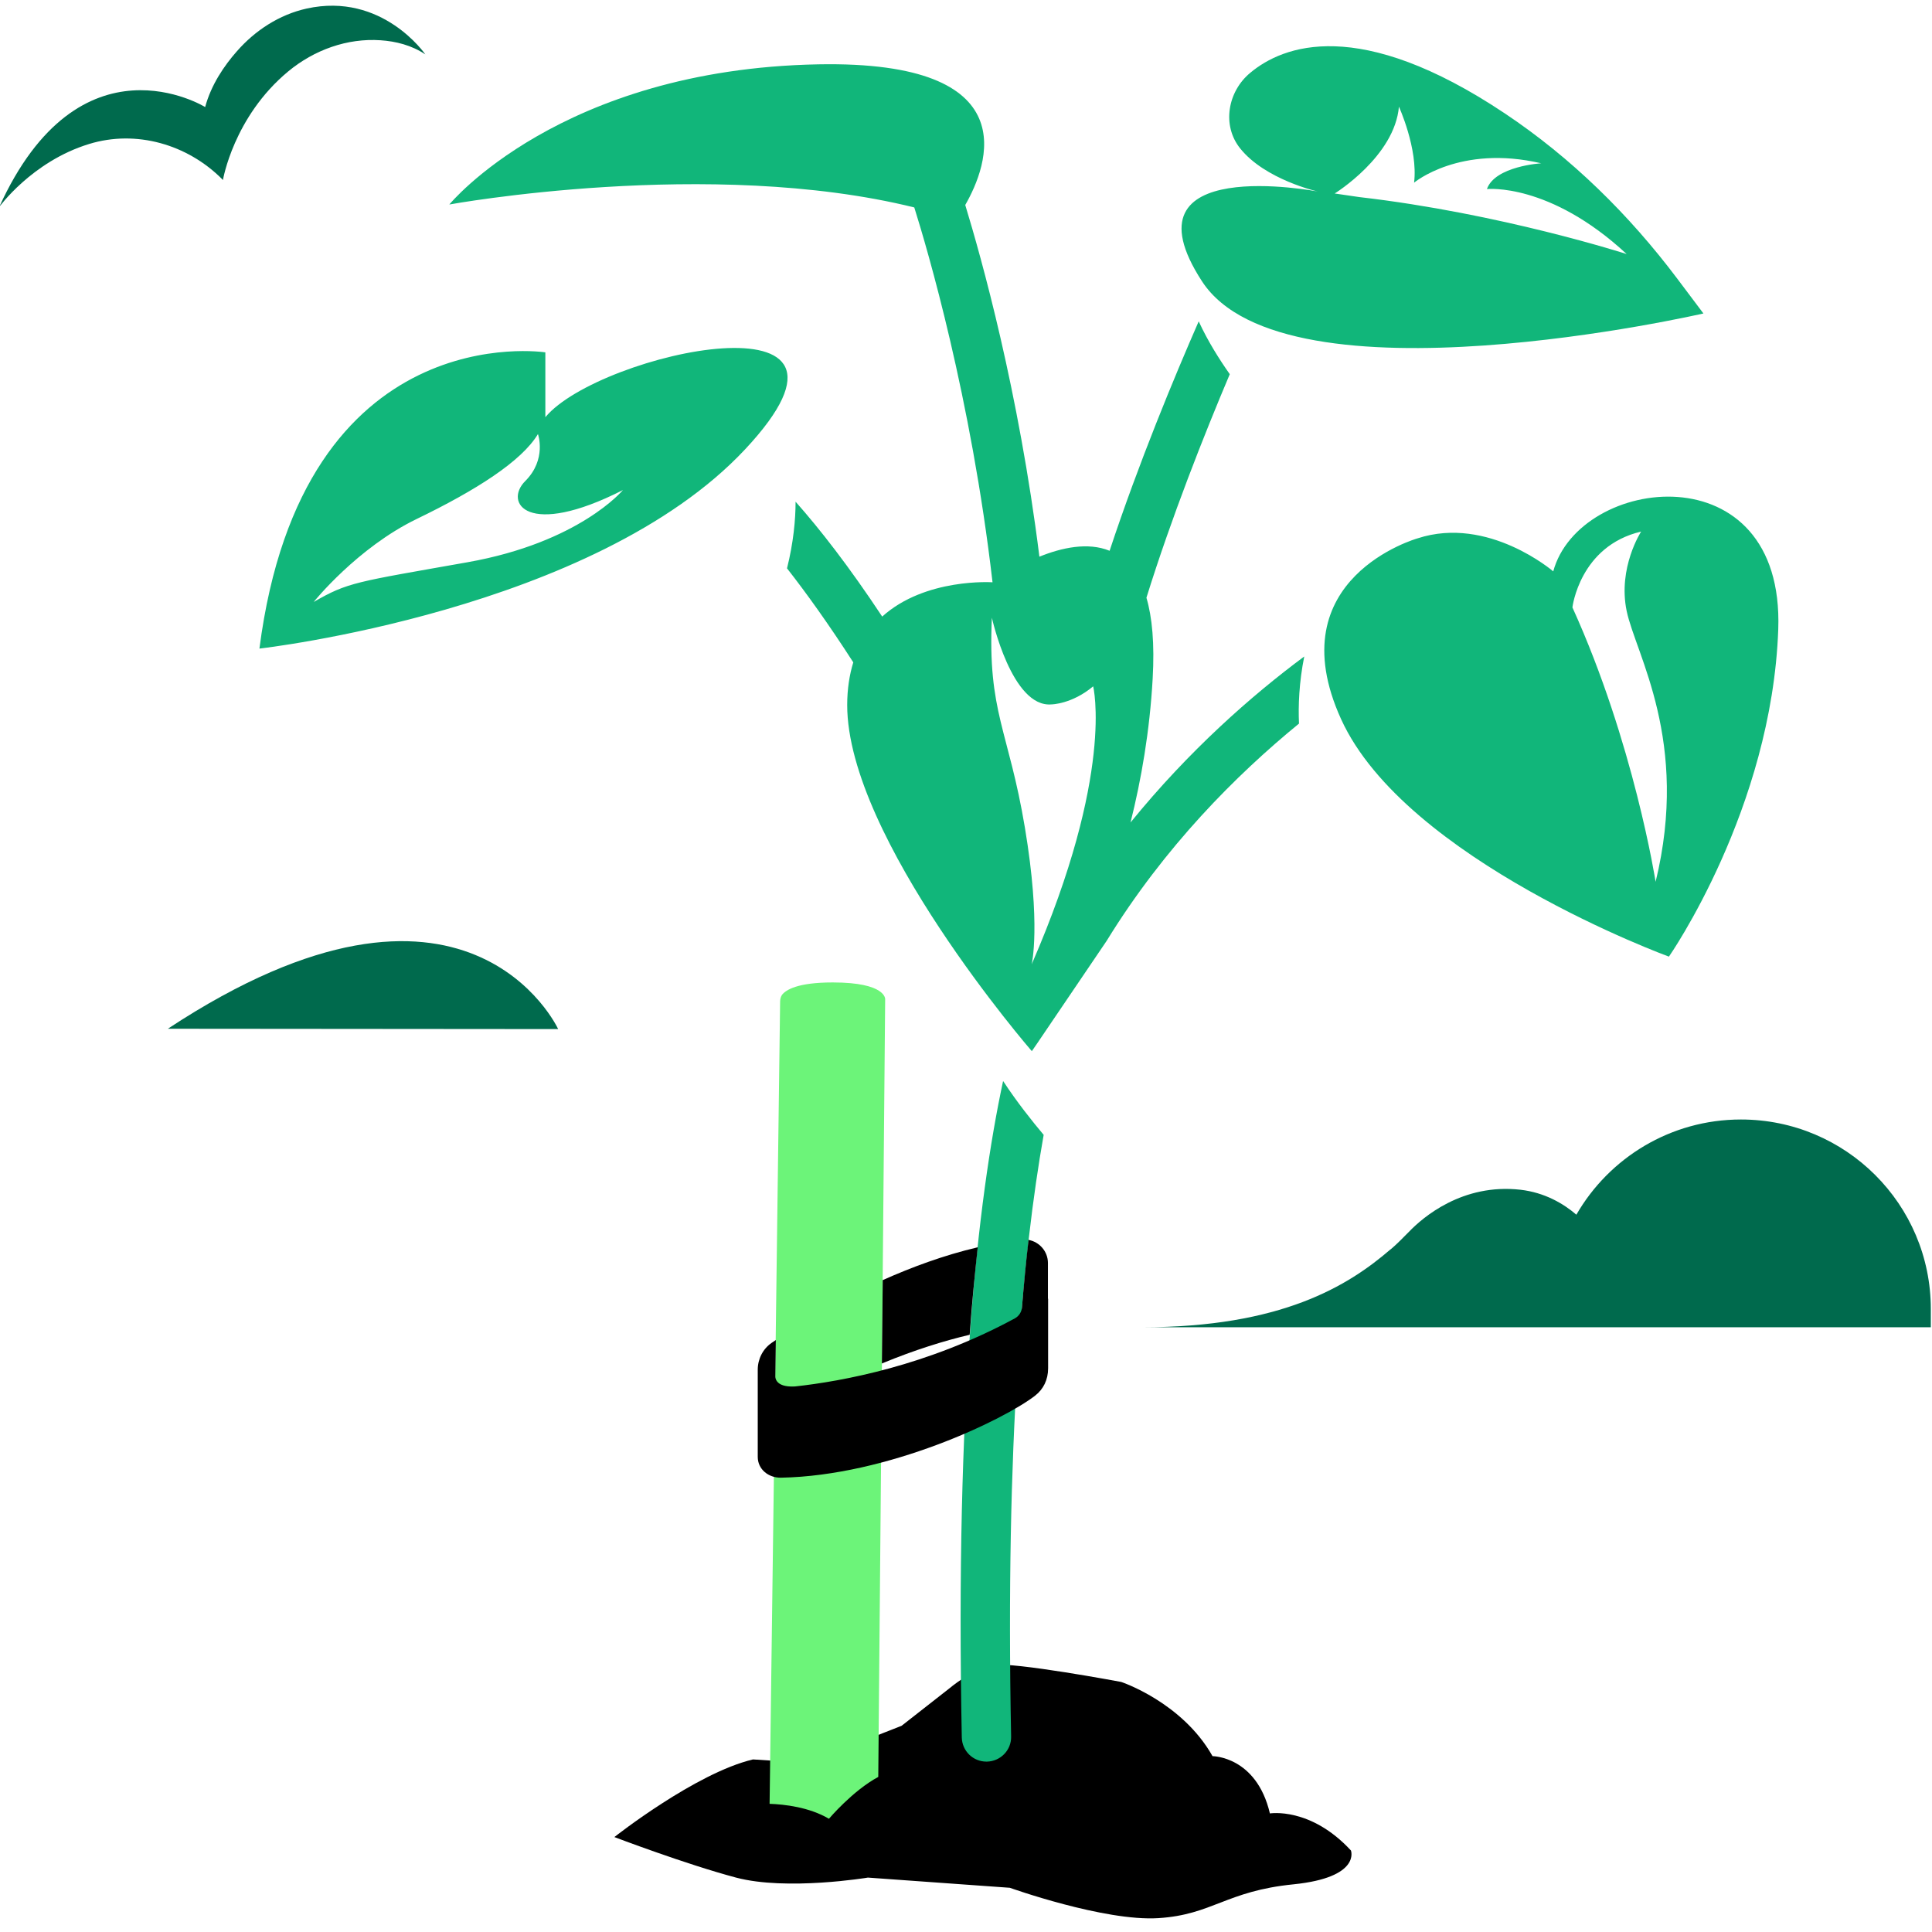
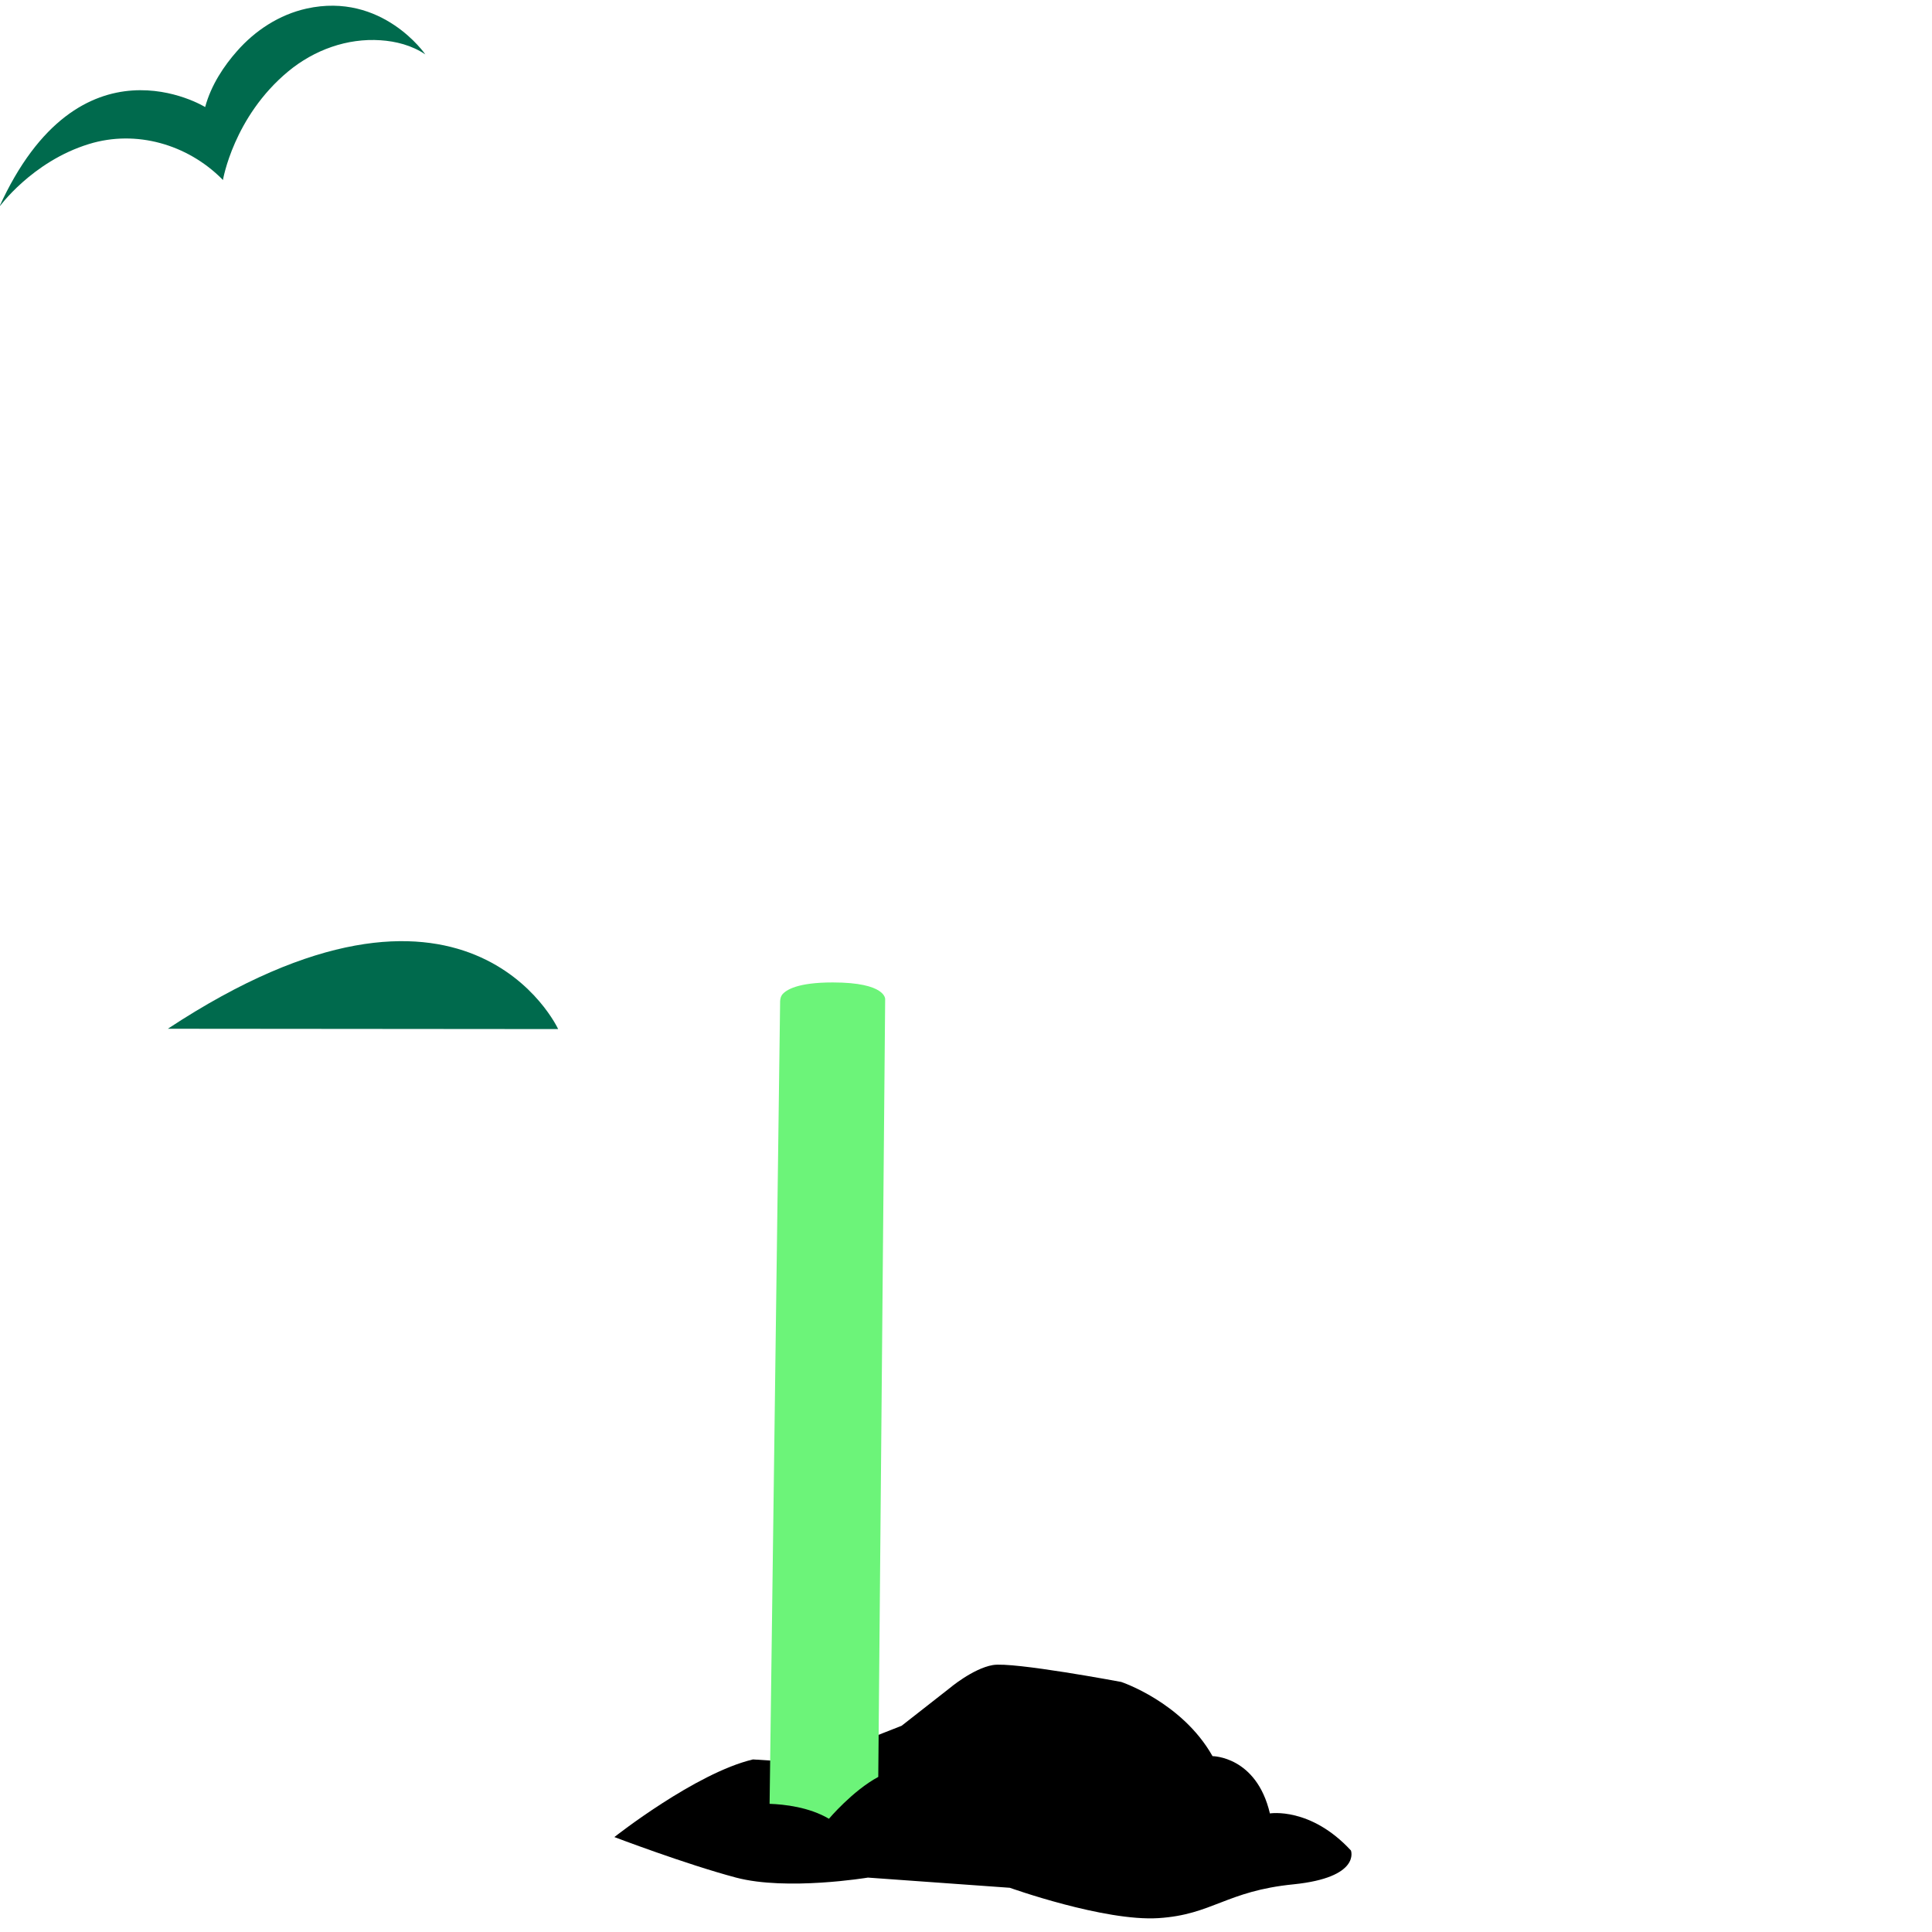
<svg xmlns="http://www.w3.org/2000/svg" width="100" height="100" viewBox="0 0 100 100" fill="none">
  <rect x="0" y="0" width="100" height="100" fill="#333333" stroke="none" />
  <g clip-path="url(#clip0_5682_6427)">
    <rect width="100" height="100" fill="white" />
    <path d="M31.8 95.086C31.8 95.086 35.996 91.773 38.974 91.068L41.774 91.246L46.667 89.326L49.118 87.407C49.118 87.407 50.344 86.362 51.39 86.183C52.437 86.005 58.036 87.058 58.036 87.058C58.036 87.058 61.185 88.103 62.76 90.898C62.76 90.898 65.032 90.898 65.73 93.863C65.73 93.863 67.831 93.514 69.925 95.782C69.925 95.782 70.453 97.175 66.955 97.532C63.457 97.88 62.76 99.104 59.96 99.282C57.16 99.46 52.267 97.711 52.267 97.711L44.923 97.184C44.923 97.184 40.727 97.88 38.098 97.184C35.477 96.487 31.8 95.086 31.8 95.086Z" fill="black" />
    <path d="M43.102 50.851C41.281 50.851 40.685 51.233 40.481 51.488C40.413 51.581 40.387 51.7 40.379 51.819L39.834 93.366C40.6 93.392 41.885 93.536 42.906 94.139C42.906 94.139 44.131 92.687 45.459 91.973L45.816 51.717C45.816 51.717 45.876 50.851 43.102 50.851Z" fill="#6CF479" />
-     <path d="M71.984 64.664C72.316 64.384 72.614 64.07 72.921 63.764C73.644 63.008 75.695 61.241 78.699 61.581C79.95 61.725 80.92 62.294 81.592 62.872C83.286 59.933 86.468 57.945 90.111 57.945C95.54 57.945 99.939 62.337 99.939 67.757V68.699H59.117C66.325 68.699 69.78 66.559 71.976 64.664H71.984Z" fill="#006A4D" />
    <path d="M28.89 53.265C28.89 53.265 24.184 43.037 8.688 53.248L28.89 53.265Z" fill="#006A4D" />
-     <path d="M-0.061 10.74C-0.061 10.74 1.641 8.362 4.611 7.453C7.045 6.705 9.7 7.47 11.496 9.271L11.539 9.321C11.539 9.321 12.083 6.043 14.925 3.69C16.262 2.585 17.972 1.965 19.699 2.084C20.474 2.135 21.308 2.339 22.014 2.815C22.014 2.815 19.793 -0.43 15.862 0.445C14.457 0.759 13.206 1.574 12.262 2.653C11.607 3.392 10.926 4.395 10.619 5.541C10.619 5.541 4.126 1.523 -0.052 10.74H-0.061Z" fill="#006A4D" />
-     <path d="M51.918 55.962C50.582 62.197 49.442 72.629 49.782 89.932C49.799 90.629 50.361 91.181 51.059 91.181H51.084C51.79 91.164 52.352 90.586 52.335 89.881C52.037 74.642 52.931 64.882 54.02 58.74C53.441 58.052 52.633 57.041 51.927 55.962H51.918ZM80.401 29.578C80.401 29.578 77.031 26.673 73.38 27.863C73.38 27.863 66.087 29.91 69.415 37.224C72.742 44.529 86.383 49.515 86.383 49.515C86.383 49.515 91.71 41.879 92.042 32.577C92.374 23.275 81.728 24.601 80.392 29.587L80.401 29.578ZM85.694 45.642C85.694 45.642 84.571 38.447 81.388 31.439C81.388 31.439 81.762 28.262 84.945 27.514C84.945 27.514 83.728 29.383 84.196 31.626C84.664 33.868 87.472 38.353 85.694 45.642ZM88.162 16.216L86.809 14.416C84.315 11.103 81.337 8.172 77.89 5.87C70.334 0.824 66.402 2.353 64.709 3.772C63.543 4.74 63.236 6.49 64.189 7.679C65.483 9.302 68.206 9.913 68.206 9.913C68.206 9.913 57.892 7.917 62.215 14.56C66.538 21.203 88.17 16.225 88.17 16.225L88.162 16.216ZM72.401 5.505C72.401 5.505 73.406 7.696 73.193 9.455C73.193 9.455 75.559 7.467 79.771 8.452C79.771 8.452 77.38 8.597 76.963 9.786C76.963 9.786 80.197 9.438 84.196 13.15C84.196 13.15 77.669 11.043 70.368 10.202L69.083 10.015C69.083 10.015 72.197 8.096 72.41 5.505H72.401ZM28.227 21.585V18.238C28.227 18.238 15.657 16.284 13.428 33.571C13.428 33.571 30.745 31.617 38.566 23.258C46.387 14.9 31.026 18.238 28.235 21.585H28.227ZM24.193 29.103C18.389 30.131 18.015 30.131 16.236 31.158C16.236 31.158 18.483 28.355 21.572 26.86C24.661 25.365 27.001 23.87 27.844 22.468C27.844 22.468 28.312 23.777 27.188 24.898C26.065 26.019 27.282 27.888 32.243 25.365C32.243 25.365 29.997 28.075 24.193 29.103ZM58.513 42.584C59.075 40.341 59.509 37.844 59.662 35.125C59.764 33.316 59.637 31.948 59.339 30.938C60.624 26.809 62.326 22.502 63.653 19.368C63.126 18.62 62.521 17.669 62.045 16.633C60.802 19.47 58.939 23.955 57.433 28.508C56.309 28.049 54.948 28.347 53.799 28.814C52.727 20.226 50.795 13.345 49.961 10.61C51.127 8.58 53.246 3.126 42.353 3.33C28.984 3.585 23.257 10.585 23.257 10.585C23.257 10.585 36.745 8.121 47.323 10.737C47.987 12.844 50.267 20.574 51.373 30.139C51.373 30.139 47.893 29.901 45.663 31.914C43.936 29.306 42.438 27.387 41.179 25.968C41.179 26.894 41.068 28.092 40.736 29.417C41.732 30.691 42.881 32.288 44.166 34.284C43.97 34.922 43.851 35.652 43.851 36.493C43.851 43.382 53.407 54.408 53.407 54.408C53.407 54.408 53.51 54.264 53.688 54L57.279 48.7C60.275 43.824 63.994 40.103 67.236 37.453C67.194 36.552 67.236 35.329 67.508 33.979C64.785 36 61.543 38.846 58.513 42.575V42.584ZM53.399 49.914C53.399 49.914 53.892 47.893 53.05 42.847C52.208 37.801 51.11 36.858 51.34 31.974C51.34 31.974 52.369 36.646 54.429 36.459C54.429 36.459 55.475 36.45 56.582 35.525C56.582 35.525 57.705 40.01 53.399 49.914Z" fill="#11B67A" />
-     <path d="M54.241 67.226V65.374C54.241 64.771 53.799 64.279 53.237 64.177C53.109 65.264 52.999 66.428 52.897 67.668C52.88 67.906 52.735 68.127 52.531 68.237C48.004 70.692 43.578 71.499 41.145 71.763C40.055 71.822 40.132 71.219 40.132 71.219L40.157 69.359C40.081 69.409 40.013 69.46 39.945 69.503C39.485 69.817 39.221 70.344 39.221 70.896V75.407C39.221 76.052 39.775 76.494 40.421 76.485C45.961 76.383 51.969 73.487 53.578 72.238C54.003 71.907 54.25 71.423 54.25 70.82V67.218L54.241 67.226ZM50.608 64.559C48.863 64.967 47.195 65.587 45.689 66.258L45.646 70.573C47.348 69.868 48.897 69.392 50.191 69.087C50.31 67.379 50.454 66.012 50.608 64.551V64.559Z" fill="black" />
+     <path d="M-0.061 10.74C-0.061 10.74 1.641 8.362 4.611 7.453C7.045 6.705 9.7 7.47 11.496 9.271L11.539 9.321C11.539 9.321 12.083 6.043 14.925 3.69C16.262 2.585 17.972 1.965 19.699 2.084C20.474 2.135 21.308 2.339 22.014 2.815C22.014 2.815 19.793 -0.43 15.862 0.445C14.457 0.759 13.206 1.574 12.262 2.653C11.607 3.392 10.926 4.395 10.619 5.541C10.619 5.541 4.126 1.523 -0.052 10.74Z" fill="#006A4D" />
  </g>
  <defs>
    <clipPath id="clip0_5682_6427">
      <rect width="100" height="100" fill="white" />
    </clipPath>
  </defs>
</svg>